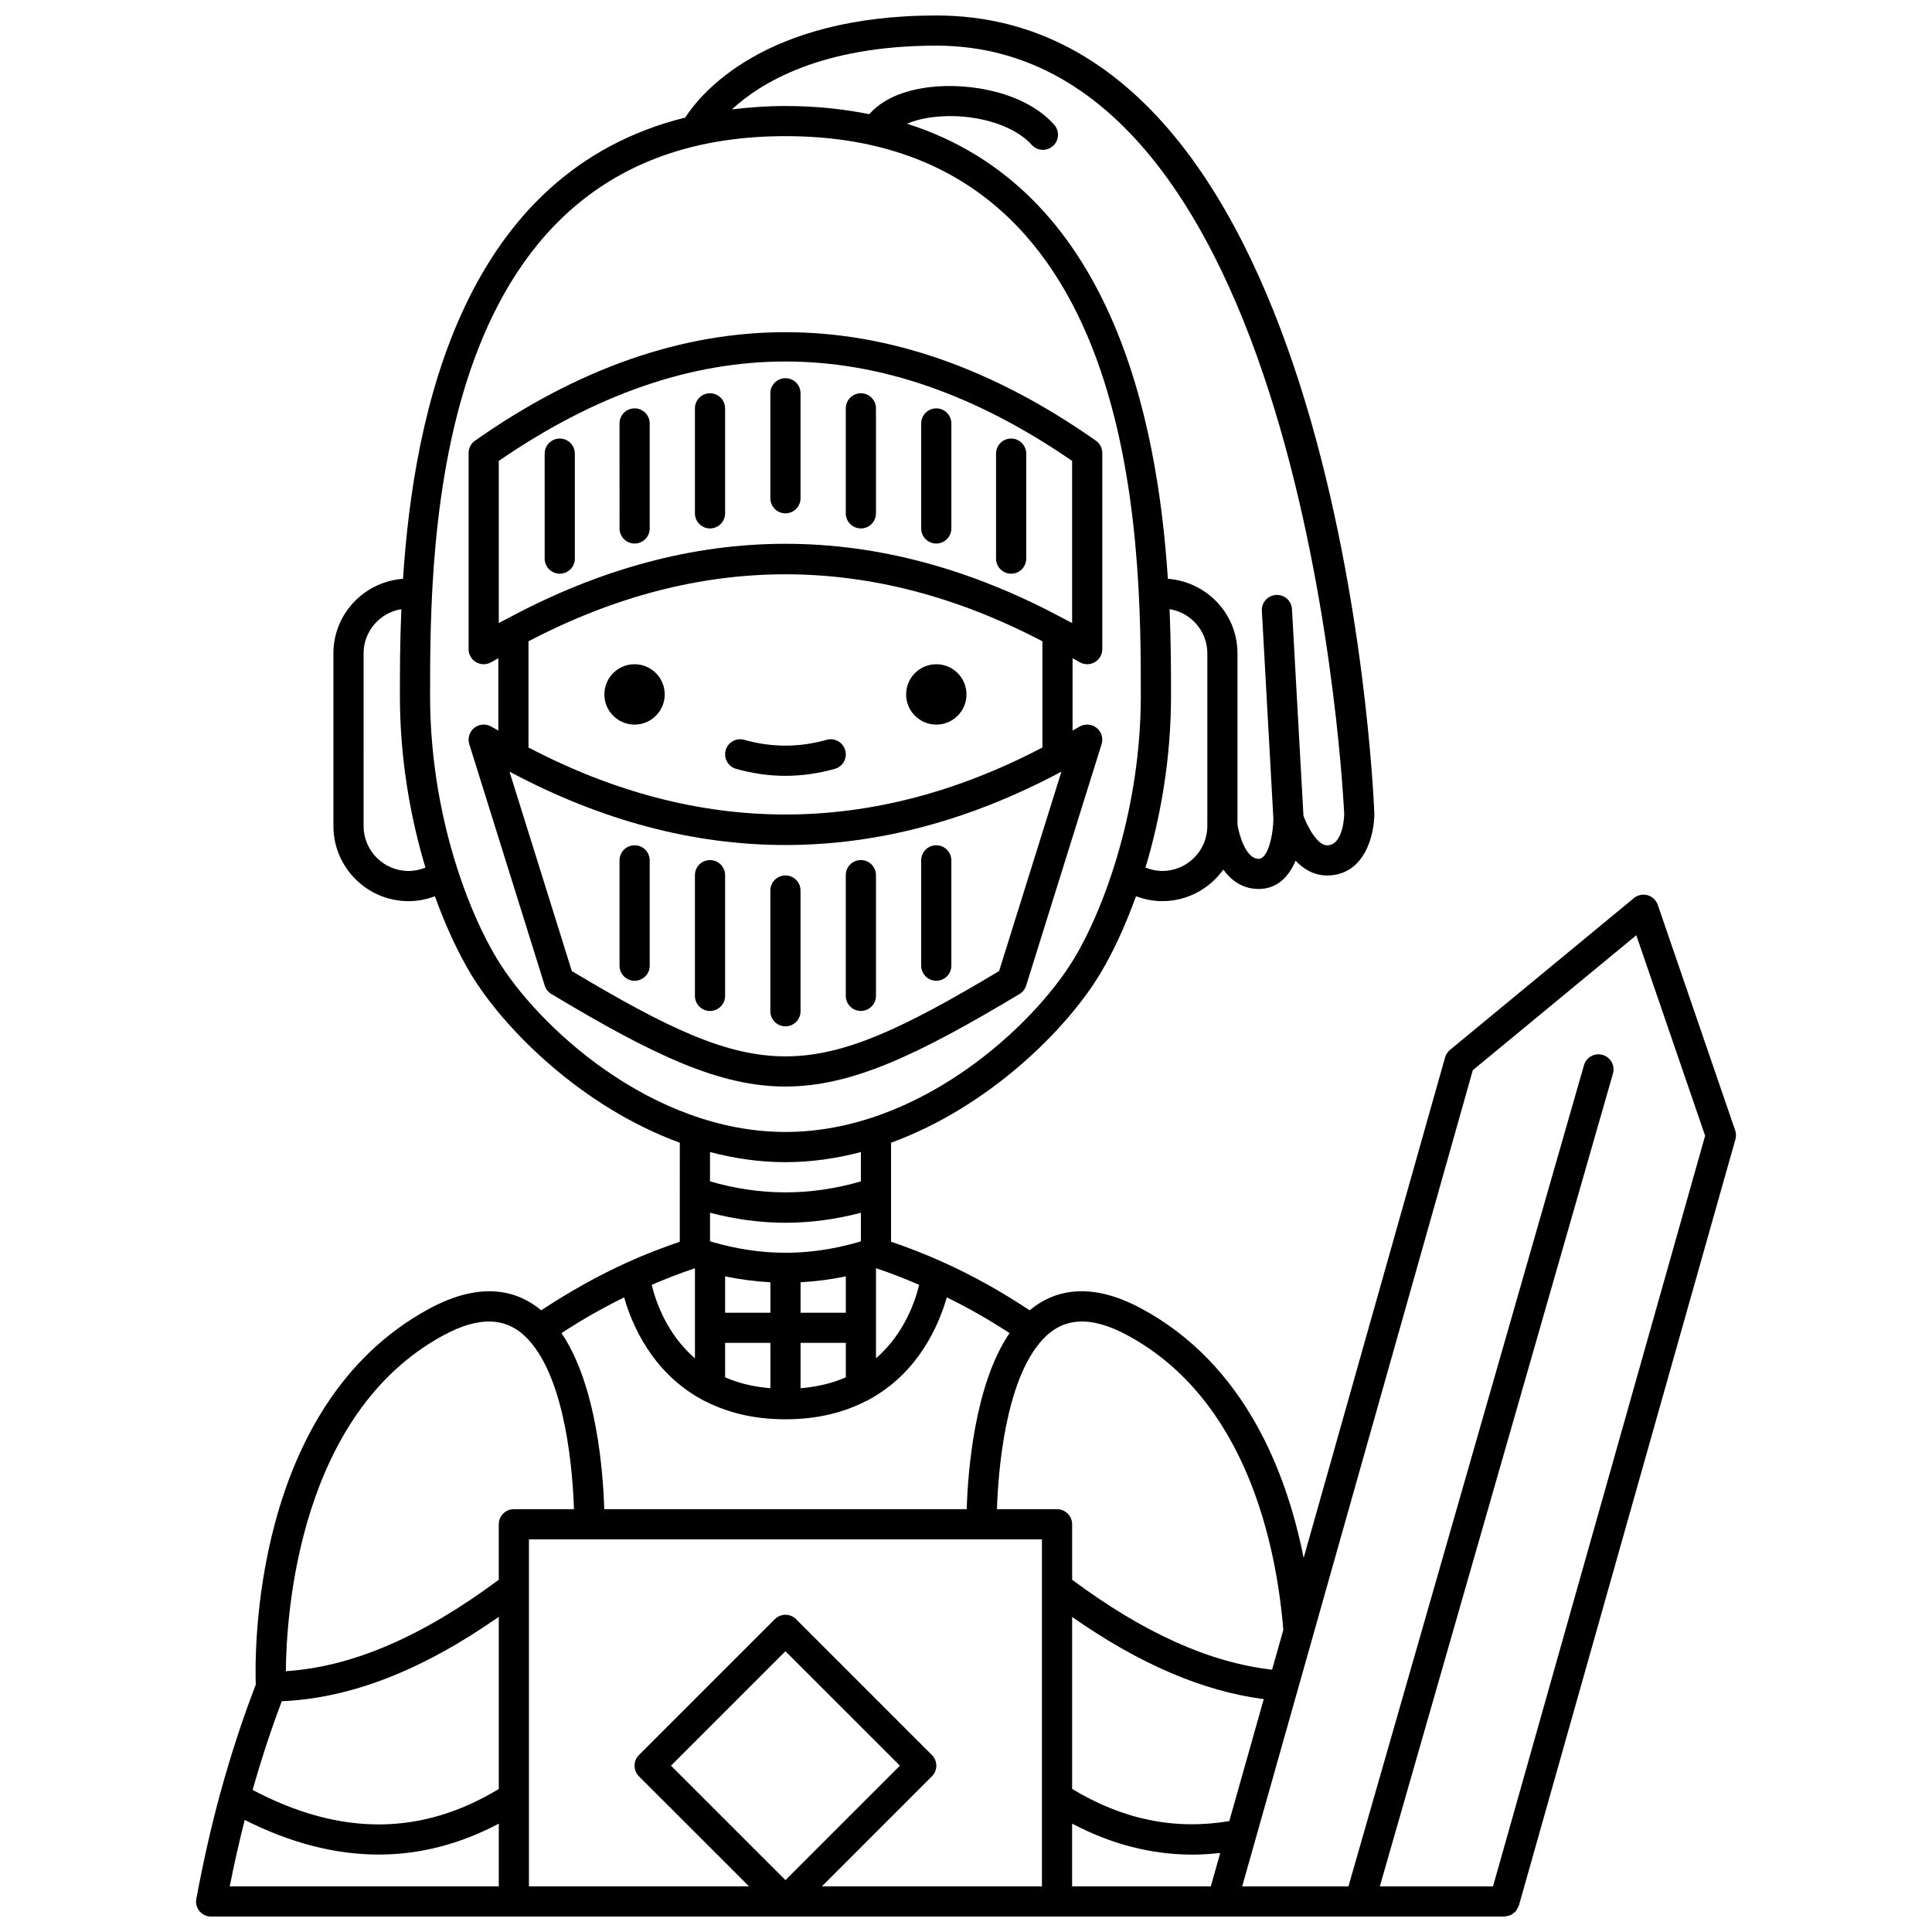
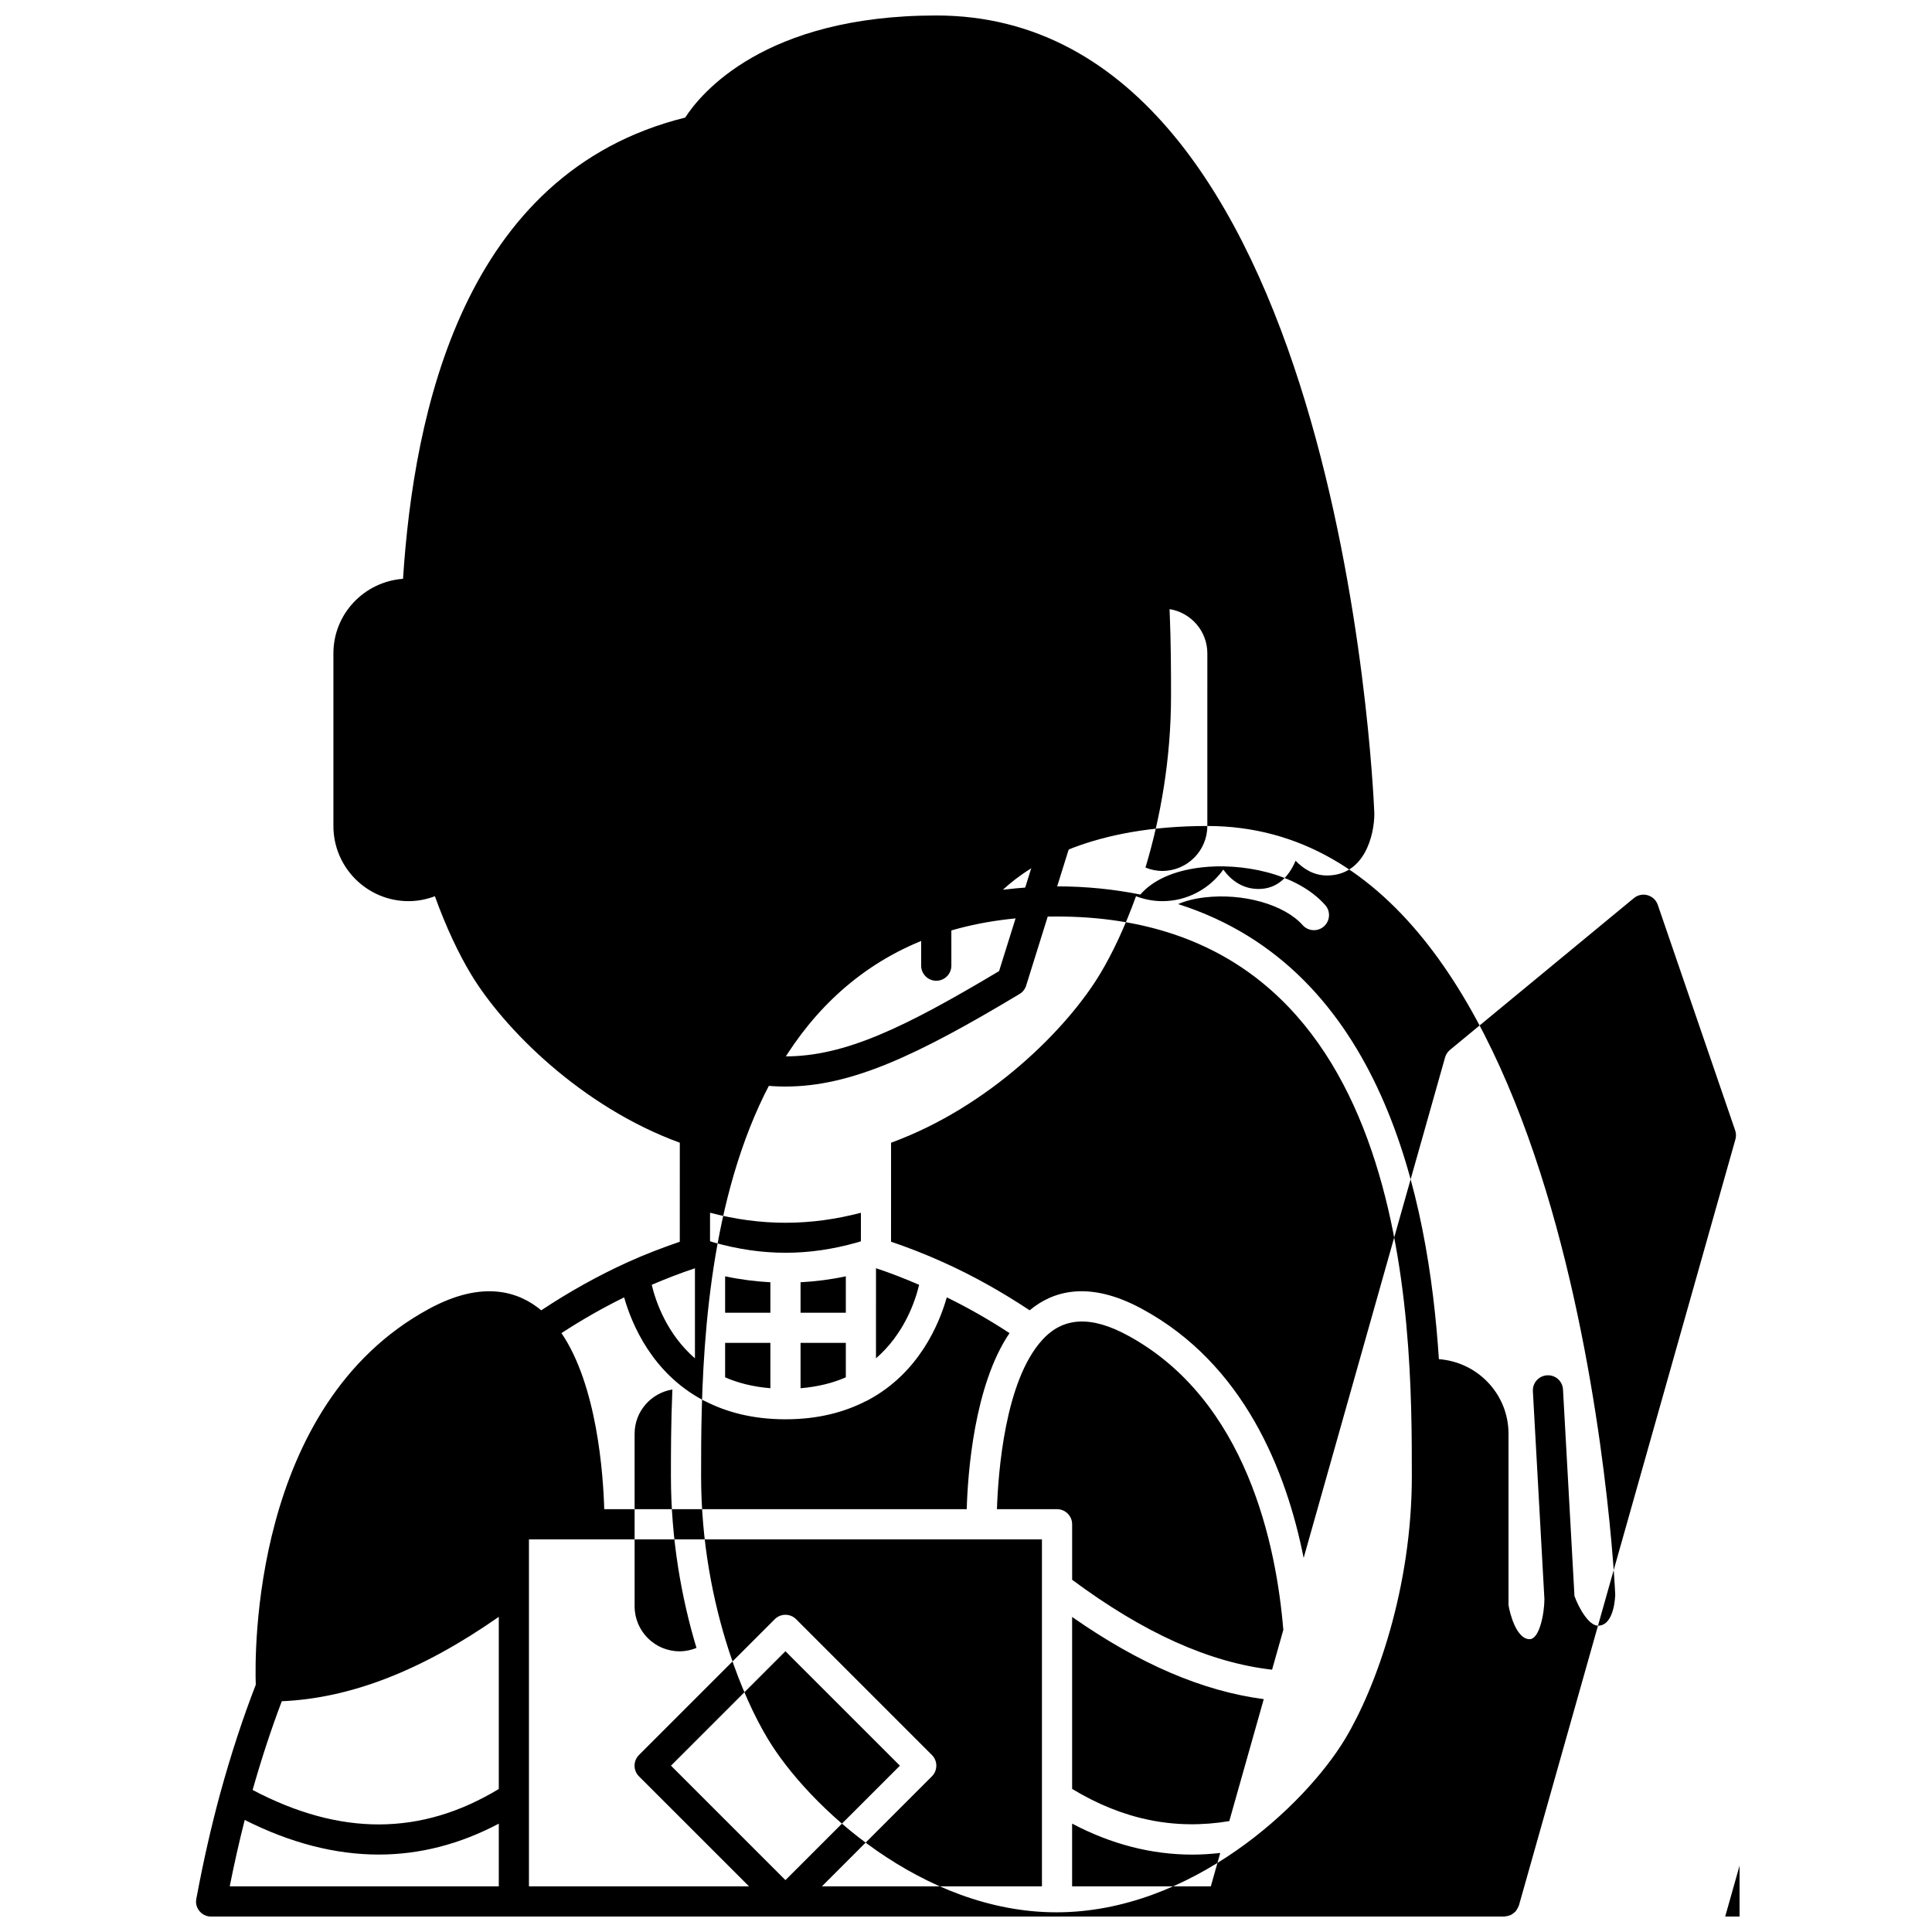
<svg xmlns="http://www.w3.org/2000/svg" width="800px" height="800px" version="1.1" viewBox="144 144 512 512">
  <defs>
    <clipPath id="a">
      <path d="m195 148.09h410v503.81h-410z" />
    </clipPath>
  </defs>
  <path d="m400.13 328.03c0 4.414-3.582 7.996-7.996 7.996-4.418 0-8-3.582-8-7.996 0-4.418 3.582-8 8-8 4.414 0 7.996 3.582 7.996 8" />
  <path d="m320.16 328.03c0 4.414-3.582 7.996-8 7.996-4.414 0-7.996-3.582-7.996-7.996 0-4.418 3.582-8 7.996-8 4.418 0 8 3.582 8 8" />
  <path d="m365.24 347.75c2.125-0.602 3.359-2.812 2.754-4.934-0.602-2.129-2.828-3.356-4.934-2.754-7.25 2.051-14.566 2.051-21.812 0-2.109-0.605-4.34 0.629-4.934 2.754-0.602 2.125 0.633 4.336 2.754 4.934 4.336 1.227 8.738 1.852 13.082 1.852 4.348 0 8.754-0.625 13.09-1.852z" />
  <path d="m414.19 407.42c0.84-0.504 1.465-1.301 1.754-2.234l19.992-63.977c0.496-1.582-0.039-3.312-1.344-4.336-1.312-1.023-3.106-1.145-4.531-0.285-0.609 0.363-1.211 0.668-1.82 1.023v-19.18c0.609 0.355 1.215 0.66 1.82 1.023 0.637 0.383 1.355 0.57 2.062 0.57 0.68 0 1.359-0.172 1.973-0.52 1.25-0.707 2.027-2.039 2.027-3.481l-0.004-51.977c0-1.305-0.637-2.523-1.703-3.269-54.586-38.328-109.94-38.328-164.53 0-1.066 0.746-1.703 1.973-1.703 3.269v51.98c0 1.441 0.773 2.769 2.027 3.481 1.25 0.711 2.789 0.691 4.031-0.051 0.609-0.363 1.211-0.668 1.82-1.023v19.18c-0.609-0.355-1.215-0.66-1.82-1.023-1.426-0.859-3.223-0.738-4.531 0.285-1.305 1.027-1.84 2.75-1.344 4.336l19.992 63.977c0.293 0.938 0.914 1.73 1.754 2.234 27.246 16.352 44.645 24.523 62.035 24.523 17.398-0.008 34.797-8.176 62.043-24.527zm-138.01-141.28c51.098-35.117 100.85-35.117 151.94 0v42.965c-0.68-0.375-1.359-0.691-2.039-1.059-0.141-0.074-0.27-0.16-0.414-0.215-24.414-13.105-48.961-19.719-73.516-19.719-24.555 0-49.102 6.617-73.516 19.719-0.148 0.055-0.277 0.141-0.414 0.215-0.68 0.367-1.359 0.684-2.039 1.059zm7.875 47.809c45.234-23.672 90.953-23.672 136.19 0v28.148c-45.234 23.672-90.953 23.672-136.19 0zm-5.035 34.543c48.566 25.93 97.699 25.93 146.27 0l-16.52 52.855c-50.434 30.137-62.797 30.137-113.23 0z" />
  <path d="m352.15 280.04c2.211 0 4-1.793 4-4v-27.82c0-2.207-1.789-4-4-4-2.211 0-4 1.793-4 4v27.824c0 2.207 1.793 3.996 4 3.996z" />
  <path d="m332.16 284.04c2.211 0 4-1.793 4-4v-27.82c0-2.207-1.789-4-4-4-2.211 0-4 1.793-4 4v27.82c0 2.207 1.789 4 4 4z" />
  <path d="m312.18 288.04c2.211 0 4-1.793 4-4v-27.82c0-2.207-1.789-4-4-4-2.211 0-4 1.793-4 4l0.004 27.824c0 2.207 1.789 3.996 3.996 3.996z" />
  <path d="m292.34 296.04c2.211 0 4-1.793 4-4v-27.82c0-2.207-1.789-4-4-4s-4 1.793-4 4l0.004 27.82c0 2.207 1.789 4 3.996 4z" />
  <path d="m372.14 284.04c2.211 0 4-1.793 4-4v-27.82c0-2.207-1.789-4-4-4s-4 1.793-4 4v27.82c0 2.207 1.793 4 4 4z" />
  <path d="m392.12 288.04c2.211 0 4-1.793 4-4v-27.82c0-2.207-1.789-4-4-4s-4 1.793-4 4v27.824c0 2.207 1.793 3.996 4 3.996z" />
  <path d="m411.96 296.04c2.211 0 4-1.793 4-4v-27.82c0-2.207-1.789-4-4-4-2.211 0-4 1.793-4 4v27.82c0 2.207 1.793 4 4 4z" />
  <path d="m356.15 411.99v-31.988c0-2.207-1.789-4-4-4-2.211 0-4 1.793-4 4v31.988c0 2.207 1.789 4 4 4 2.215 0 4-1.793 4-4z" />
  <path d="m332.16 371.93c-2.211 0-4 1.793-4 4v31.988c0 2.207 1.789 4 4 4 2.211 0 4-1.793 4-4v-31.988c-0.004-2.215-1.789-4-4-4z" />
-   <path d="m312.18 368.01c-2.211 0-4 1.793-4 4v27.906c0 2.207 1.789 4 4 4 2.211 0 4-1.793 4-4v-27.91c0-2.207-1.785-3.996-4-3.996z" />
-   <path d="m372.14 411.91c2.211 0 4-1.793 4-4v-31.988c0-2.207-1.789-4-4-4s-4 1.793-4 4v31.988c0 2.207 1.793 4 4 4z" />
  <path d="m392.12 403.91c2.211 0 4-1.793 4-4l-0.004-27.906c0-2.207-1.789-4-4-4-2.211 0-4 1.793-4 4v27.906c0.004 2.207 1.797 4 4.004 4z" />
  <g clip-path="url(#a)">
-     <path d="m603.84 443.57-20.512-59.777c-0.426-1.238-1.43-2.191-2.699-2.551-1.25-0.359-2.617-0.07-3.629 0.766l-48.742 40.227c-0.625 0.52-1.082 1.215-1.301 2l-37.477 132.63c-4.598-23.07-15.805-51.375-42.855-66.004-14.246-7.734-23.797-4.606-29.754 0.383-7.527-4.988-15.289-9.328-23.129-12.832-4.707-2.125-9.238-3.863-13.609-5.352l0.004-12.676v-0.016l0.004-13.535c26.137-9.543 46.742-30.324 55.41-44.77 3.246-5.41 6.566-12.402 9.5-20.551 2.199 0.828 4.543 1.301 6.984 1.301 6.664 0 12.539-3.32 16.152-8.359 2.148 2.938 5.184 5.133 9.359 5.133 5.004 0 8.039-3.332 9.801-7.481 2.117 2.207 4.867 3.906 8.32 3.906 9.926 0 12.551-10.629 12.547-16.41-0.344-8.637-9.691-211.5-116.09-211.5-45.742 0-62.566 20.883-66.539 27.059-58.918 14.59-71.914 78.273-74.781 122.23-10.289 0.766-18.449 9.285-18.449 19.766v45.742c0 10.98 8.93 19.914 19.91 19.914 2.441 0 4.785-0.473 6.984-1.301 2.934 8.148 6.254 15.137 9.5 20.551 8.668 14.445 29.27 35.227 55.406 44.77l-0.008 26.242c-4.637 1.59-9.223 3.348-13.629 5.34-7.938 3.586-15.676 7.918-23.086 12.832-5.969-4.992-15.508-8.113-29.754-0.387-47.008 25.469-46.184 91.551-45.898 99.609-3.438 8.867-6.613 18.555-9.434 28.848-2.367 8.695-4.457 17.93-6.234 27.441-0.094 0.305-0.121 0.633-0.137 0.961 0 0.062-0.035 0.121-0.035 0.191 0 2.207 1.789 4 4 4h267.95 0.012 0.012 36.422 0.012 0.012 38.312c0.094 0 0.172-0.047 0.266-0.051 0.242-0.016 0.469-0.078 0.699-0.141 0.285-0.07 0.555-0.137 0.812-0.27 0.188-0.094 0.34-0.223 0.512-0.344 0.242-0.176 0.48-0.344 0.68-0.57 0.145-0.16 0.238-0.344 0.355-0.527 0.164-0.262 0.316-0.512 0.414-0.805 0.023-0.07 0.082-0.125 0.105-0.199l57.379-203.04c0.23-0.793 0.203-1.625-0.055-2.391zm-175.72 200.34v-16.633c10.309 5.438 20.973 8.215 31.895 8.215 2.441 0 4.898-0.164 7.363-0.438l-2.5 8.855zm-37.156-29.16c0.75-0.75 1.172-1.766 1.172-2.828 0-1.059-0.418-2.078-1.172-2.828l-35.988-35.988c-1.562-1.562-4.09-1.562-5.652 0l-35.988 35.988c-0.75 0.75-1.172 1.766-1.172 2.828 0 1.059 0.418 2.078 1.172 2.828l29.168 29.16h-58.328v-91.965h135.95v91.965h-58.32zm-38.812 27.5-30.336-30.328 30.332-30.328 30.336 30.328zm-143.3-15.945c12.113 6.106 23.977 9.172 35.527 9.172 10.898 0 21.516-2.754 31.805-8.188v16.621h-71.305c1.199-6.043 2.527-11.914 3.973-17.605zm9.824-31.461c18.207-0.777 37.109-8.113 57.508-22.363v45.621c-20.562 12.43-41.961 12.52-65.238 0.258 2.363-8.316 4.953-16.199 7.731-23.516zm137.48-82.949v-12.02h11.996v9.133c-3.391 1.484-7.375 2.5-11.996 2.887zm-19.992-2.887v-9.133h11.996v12.02c-4.617-0.387-8.602-1.402-11.996-2.887zm31.988-26.773v9.648h-11.996v-8.07c4-0.215 7.996-0.723 11.996-1.578zm-19.992 9.648h-11.996v-9.648c4.008 0.855 8 1.363 11.996 1.578zm27.988-11.781c0.004 0 0.012-0.004 0.016-0.004 3.633 1.188 7.481 2.699 11.414 4.387-1.051 4.445-3.992 13.031-11.434 19.484zm-4.004-7.148c-0.359 0.109-0.711 0.234-1.07 0.332-6.402 1.801-12.594 2.699-18.801 2.711-0.039 0-0.07-0.023-0.109-0.023s-0.066 0.02-0.109 0.02c-6.199-0.012-12.406-0.91-18.832-2.719-0.352-0.098-0.707-0.223-1.059-0.328l0.004-7.559c6.648 1.746 13.324 2.656 20 2.656 6.672 0 13.344-0.906 19.984-2.652zm-43.977 7.152v23.871c-7.449-6.457-10.395-15.047-11.453-19.492 3.742-1.598 7.562-3.094 11.453-4.379v0zm1.965 34.859c0.242 0.148 0.484 0.285 0.758 0.375 5.633 2.875 12.559 4.785 21.27 4.785 8.707 0 15.633-1.906 21.266-4.785 0.281-0.098 0.52-0.23 0.77-0.383 13.258-7.141 18.664-19.934 20.711-27.148 5.625 2.746 11.188 5.922 16.629 9.477-9.41 13.859-11.07 37.258-11.344 46.664h-96.062c-0.273-9.41-1.93-32.82-11.336-46.664 5.383-3.512 10.938-6.68 16.609-9.469 2.047 7.215 7.469 20.004 20.73 27.148zm139.64 111.65c-14.504 2.41-28.172-0.387-41.648-8.535v-45.57c17.902 12.504 34.617 19.656 50.785 21.777zm-26.953-128.73c31.664 17.125 39.461 55.941 41.273 78.055l-2.981 10.547c-16.562-1.898-33.945-9.703-52.984-23.832v-14.707c0-2.207-1.789-4-4-4h-15.926c0.312-9.562 2.09-34.117 12.078-44.922 5.492-6.016 12.867-6.387 22.539-1.141zm21.133-134.99c0 6.57-5.348 11.914-11.91 11.914-1.582 0-3.09-0.328-4.481-0.898 3.977-13.199 6.773-28.77 6.773-45.496 0-6 0-13.914-0.383-22.992 5.66 0.918 10.008 5.805 10.008 11.723l-0.004 45.75zm-71.824-206.8c98.758 0 108.02 201.79 108.1 203.67 0 0.082-0.125 8.254-4.555 8.254-2.512 0-5.195-4.898-6.246-7.863l-3.039-54.715c-0.121-2.207-1.961-3.898-4.215-3.769-2.203 0.125-3.894 2.008-3.766 4.215l3.055 55.082c-0.008 3.84-1.316 10.629-3.914 10.629-3.527 0-5.266-6.875-5.602-9.031v-45.41c0-10.48-8.16-19-18.449-19.766-2.769-42.508-15.039-103.43-69.113-120.6 1.922-0.828 4.277-1.445 6.969-1.762 10.211-1.219 21.164 1.859 26.039 7.336 0.789 0.887 1.887 1.34 2.988 1.34 0.949 0 1.898-0.332 2.66-1.012 1.648-1.469 1.797-4 0.328-5.644-7.68-8.633-22.453-11.219-32.965-9.961-7.215 0.863-12.75 3.387-16.023 7.172-6.832-1.367-14.176-2.168-22.227-2.168-5 0-9.68 0.359-14.199 0.898 7.75-7.152 23.852-16.895 54.172-16.895zm-139.86 218.72c-6.57 0-11.91-5.348-11.91-11.914l-0.004-45.746c0-5.918 4.352-10.805 10.008-11.723-0.383 9.078-0.383 16.984-0.383 22.992 0 16.723 2.797 32.293 6.773 45.496-1.395 0.566-2.902 0.895-4.484 0.895zm23.344 23.129c-3.523-5.871-7.137-13.73-10.176-23-0.016-0.074-0.051-0.148-0.074-0.223-4.273-13.109-7.387-29.035-7.387-46.301 0-40.57 0-148.34 94.176-148.34 94.176 0 94.176 107.77 94.176 148.34 0 29.625-9.5 55.973-17.633 69.527-10.68 17.801-40.91 46.035-76.543 46.035-35.637 0-65.859-28.234-76.539-46.043zm76.539 54.043c6.887 0 13.566-0.996 19.992-2.68l-0.004 7.769c-13.277 3.883-26.707 3.883-39.984-0.004l0.004-7.769c6.418 1.688 13.105 2.684 19.992 2.684zm-90.66 45.898c9.676-5.25 17.047-4.867 22.551 1.16 9.977 10.793 11.754 35.348 12.062 44.906h-15.926c-2.211 0-4 1.793-4 4v14.707c-20.344 15.105-38.871 23.098-56.426 24.223 0.121-14.93 3.332-68.188 41.738-88.996zm278.17 146.03h-29.992l61.781-215.41c0.609-2.125-0.617-4.34-2.742-4.945-2.129-0.625-4.336 0.621-4.941 2.742l-62.414 217.61h-28.16l3.633-12.855c0.012-0.055 0.035-0.109 0.047-0.164l15.047-53.25c0.012-0.031 0.016-0.059 0.023-0.094l42.367-149.94 43.328-35.762 18.238 53.137z" />
+     <path d="m603.84 443.57-20.512-59.777c-0.426-1.238-1.43-2.191-2.699-2.551-1.25-0.359-2.617-0.07-3.629 0.766l-48.742 40.227c-0.625 0.52-1.082 1.215-1.301 2l-37.477 132.63c-4.598-23.07-15.805-51.375-42.855-66.004-14.246-7.734-23.797-4.606-29.754 0.383-7.527-4.988-15.289-9.328-23.129-12.832-4.707-2.125-9.238-3.863-13.609-5.352l0.004-12.676v-0.016l0.004-13.535c26.137-9.543 46.742-30.324 55.41-44.77 3.246-5.41 6.566-12.402 9.5-20.551 2.199 0.828 4.543 1.301 6.984 1.301 6.664 0 12.539-3.32 16.152-8.359 2.148 2.938 5.184 5.133 9.359 5.133 5.004 0 8.039-3.332 9.801-7.481 2.117 2.207 4.867 3.906 8.32 3.906 9.926 0 12.551-10.629 12.547-16.41-0.344-8.637-9.691-211.5-116.09-211.5-45.742 0-62.566 20.883-66.539 27.059-58.918 14.59-71.914 78.273-74.781 122.23-10.289 0.766-18.449 9.285-18.449 19.766v45.742c0 10.98 8.93 19.914 19.91 19.914 2.441 0 4.785-0.473 6.984-1.301 2.934 8.148 6.254 15.137 9.5 20.551 8.668 14.445 29.27 35.227 55.406 44.77l-0.008 26.242c-4.637 1.59-9.223 3.348-13.629 5.34-7.938 3.586-15.676 7.918-23.086 12.832-5.969-4.992-15.508-8.113-29.754-0.387-47.008 25.469-46.184 91.551-45.898 99.609-3.438 8.867-6.613 18.555-9.434 28.848-2.367 8.695-4.457 17.93-6.234 27.441-0.094 0.305-0.121 0.633-0.137 0.961 0 0.062-0.035 0.121-0.035 0.191 0 2.207 1.789 4 4 4h267.95 0.012 0.012 36.422 0.012 0.012 38.312c0.094 0 0.172-0.047 0.266-0.051 0.242-0.016 0.469-0.078 0.699-0.141 0.285-0.07 0.555-0.137 0.812-0.27 0.188-0.094 0.34-0.223 0.512-0.344 0.242-0.176 0.48-0.344 0.68-0.57 0.145-0.16 0.238-0.344 0.355-0.527 0.164-0.262 0.316-0.512 0.414-0.805 0.023-0.07 0.082-0.125 0.105-0.199l57.379-203.04c0.23-0.793 0.203-1.625-0.055-2.391zm-175.72 200.34v-16.633c10.309 5.438 20.973 8.215 31.895 8.215 2.441 0 4.898-0.164 7.363-0.438l-2.5 8.855zm-37.156-29.16c0.75-0.75 1.172-1.766 1.172-2.828 0-1.059-0.418-2.078-1.172-2.828l-35.988-35.988c-1.562-1.562-4.09-1.562-5.652 0l-35.988 35.988c-0.75 0.75-1.172 1.766-1.172 2.828 0 1.059 0.418 2.078 1.172 2.828l29.168 29.16h-58.328v-91.965h135.95v91.965h-58.32zm-38.812 27.5-30.336-30.328 30.332-30.328 30.336 30.328zm-143.3-15.945c12.113 6.106 23.977 9.172 35.527 9.172 10.898 0 21.516-2.754 31.805-8.188v16.621h-71.305c1.199-6.043 2.527-11.914 3.973-17.605zm9.824-31.461c18.207-0.777 37.109-8.113 57.508-22.363v45.621c-20.562 12.43-41.961 12.52-65.238 0.258 2.363-8.316 4.953-16.199 7.731-23.516zm137.48-82.949v-12.02h11.996v9.133c-3.391 1.484-7.375 2.5-11.996 2.887zm-19.992-2.887v-9.133h11.996v12.02c-4.617-0.387-8.602-1.402-11.996-2.887zm31.988-26.773v9.648h-11.996v-8.07c4-0.215 7.996-0.723 11.996-1.578zm-19.992 9.648h-11.996v-9.648c4.008 0.855 8 1.363 11.996 1.578zm27.988-11.781c0.004 0 0.012-0.004 0.016-0.004 3.633 1.188 7.481 2.699 11.414 4.387-1.051 4.445-3.992 13.031-11.434 19.484zm-4.004-7.148c-0.359 0.109-0.711 0.234-1.07 0.332-6.402 1.801-12.594 2.699-18.801 2.711-0.039 0-0.07-0.023-0.109-0.023s-0.066 0.02-0.109 0.02c-6.199-0.012-12.406-0.91-18.832-2.719-0.352-0.098-0.707-0.223-1.059-0.328l0.004-7.559c6.648 1.746 13.324 2.656 20 2.656 6.672 0 13.344-0.906 19.984-2.652zm-43.977 7.152v23.871c-7.449-6.457-10.395-15.047-11.453-19.492 3.742-1.598 7.562-3.094 11.453-4.379v0zm1.965 34.859c0.242 0.148 0.484 0.285 0.758 0.375 5.633 2.875 12.559 4.785 21.27 4.785 8.707 0 15.633-1.906 21.266-4.785 0.281-0.098 0.52-0.23 0.77-0.383 13.258-7.141 18.664-19.934 20.711-27.148 5.625 2.746 11.188 5.922 16.629 9.477-9.41 13.859-11.07 37.258-11.344 46.664h-96.062c-0.273-9.41-1.93-32.82-11.336-46.664 5.383-3.512 10.938-6.68 16.609-9.469 2.047 7.215 7.469 20.004 20.73 27.148zm139.64 111.65c-14.504 2.41-28.172-0.387-41.648-8.535v-45.57c17.902 12.504 34.617 19.656 50.785 21.777zm-26.953-128.73c31.664 17.125 39.461 55.941 41.273 78.055l-2.981 10.547c-16.562-1.898-33.945-9.703-52.984-23.832v-14.707c0-2.207-1.789-4-4-4h-15.926c0.312-9.562 2.09-34.117 12.078-44.922 5.492-6.016 12.867-6.387 22.539-1.141zm21.133-134.99c0 6.57-5.348 11.914-11.91 11.914-1.582 0-3.09-0.328-4.481-0.898 3.977-13.199 6.773-28.77 6.773-45.496 0-6 0-13.914-0.383-22.992 5.66 0.918 10.008 5.805 10.008 11.723l-0.004 45.75zc98.758 0 108.02 201.79 108.1 203.67 0 0.082-0.125 8.254-4.555 8.254-2.512 0-5.195-4.898-6.246-7.863l-3.039-54.715c-0.121-2.207-1.961-3.898-4.215-3.769-2.203 0.125-3.894 2.008-3.766 4.215l3.055 55.082c-0.008 3.84-1.316 10.629-3.914 10.629-3.527 0-5.266-6.875-5.602-9.031v-45.41c0-10.48-8.16-19-18.449-19.766-2.769-42.508-15.039-103.43-69.113-120.6 1.922-0.828 4.277-1.445 6.969-1.762 10.211-1.219 21.164 1.859 26.039 7.336 0.789 0.887 1.887 1.34 2.988 1.34 0.949 0 1.898-0.332 2.66-1.012 1.648-1.469 1.797-4 0.328-5.644-7.68-8.633-22.453-11.219-32.965-9.961-7.215 0.863-12.75 3.387-16.023 7.172-6.832-1.367-14.176-2.168-22.227-2.168-5 0-9.68 0.359-14.199 0.898 7.75-7.152 23.852-16.895 54.172-16.895zm-139.86 218.72c-6.57 0-11.91-5.348-11.91-11.914l-0.004-45.746c0-5.918 4.352-10.805 10.008-11.723-0.383 9.078-0.383 16.984-0.383 22.992 0 16.723 2.797 32.293 6.773 45.496-1.395 0.566-2.902 0.895-4.484 0.895zm23.344 23.129c-3.523-5.871-7.137-13.73-10.176-23-0.016-0.074-0.051-0.148-0.074-0.223-4.273-13.109-7.387-29.035-7.387-46.301 0-40.57 0-148.34 94.176-148.34 94.176 0 94.176 107.77 94.176 148.34 0 29.625-9.5 55.973-17.633 69.527-10.68 17.801-40.91 46.035-76.543 46.035-35.637 0-65.859-28.234-76.539-46.043zm76.539 54.043c6.887 0 13.566-0.996 19.992-2.68l-0.004 7.769c-13.277 3.883-26.707 3.883-39.984-0.004l0.004-7.769c6.418 1.688 13.105 2.684 19.992 2.684zm-90.66 45.898c9.676-5.25 17.047-4.867 22.551 1.16 9.977 10.793 11.754 35.348 12.062 44.906h-15.926c-2.211 0-4 1.793-4 4v14.707c-20.344 15.105-38.871 23.098-56.426 24.223 0.121-14.93 3.332-68.188 41.738-88.996zm278.17 146.03h-29.992l61.781-215.41c0.609-2.125-0.617-4.34-2.742-4.945-2.129-0.625-4.336 0.621-4.941 2.742l-62.414 217.61h-28.16l3.633-12.855c0.012-0.055 0.035-0.109 0.047-0.164l15.047-53.25c0.012-0.031 0.016-0.059 0.023-0.094l42.367-149.94 43.328-35.762 18.238 53.137z" />
  </g>
</svg>